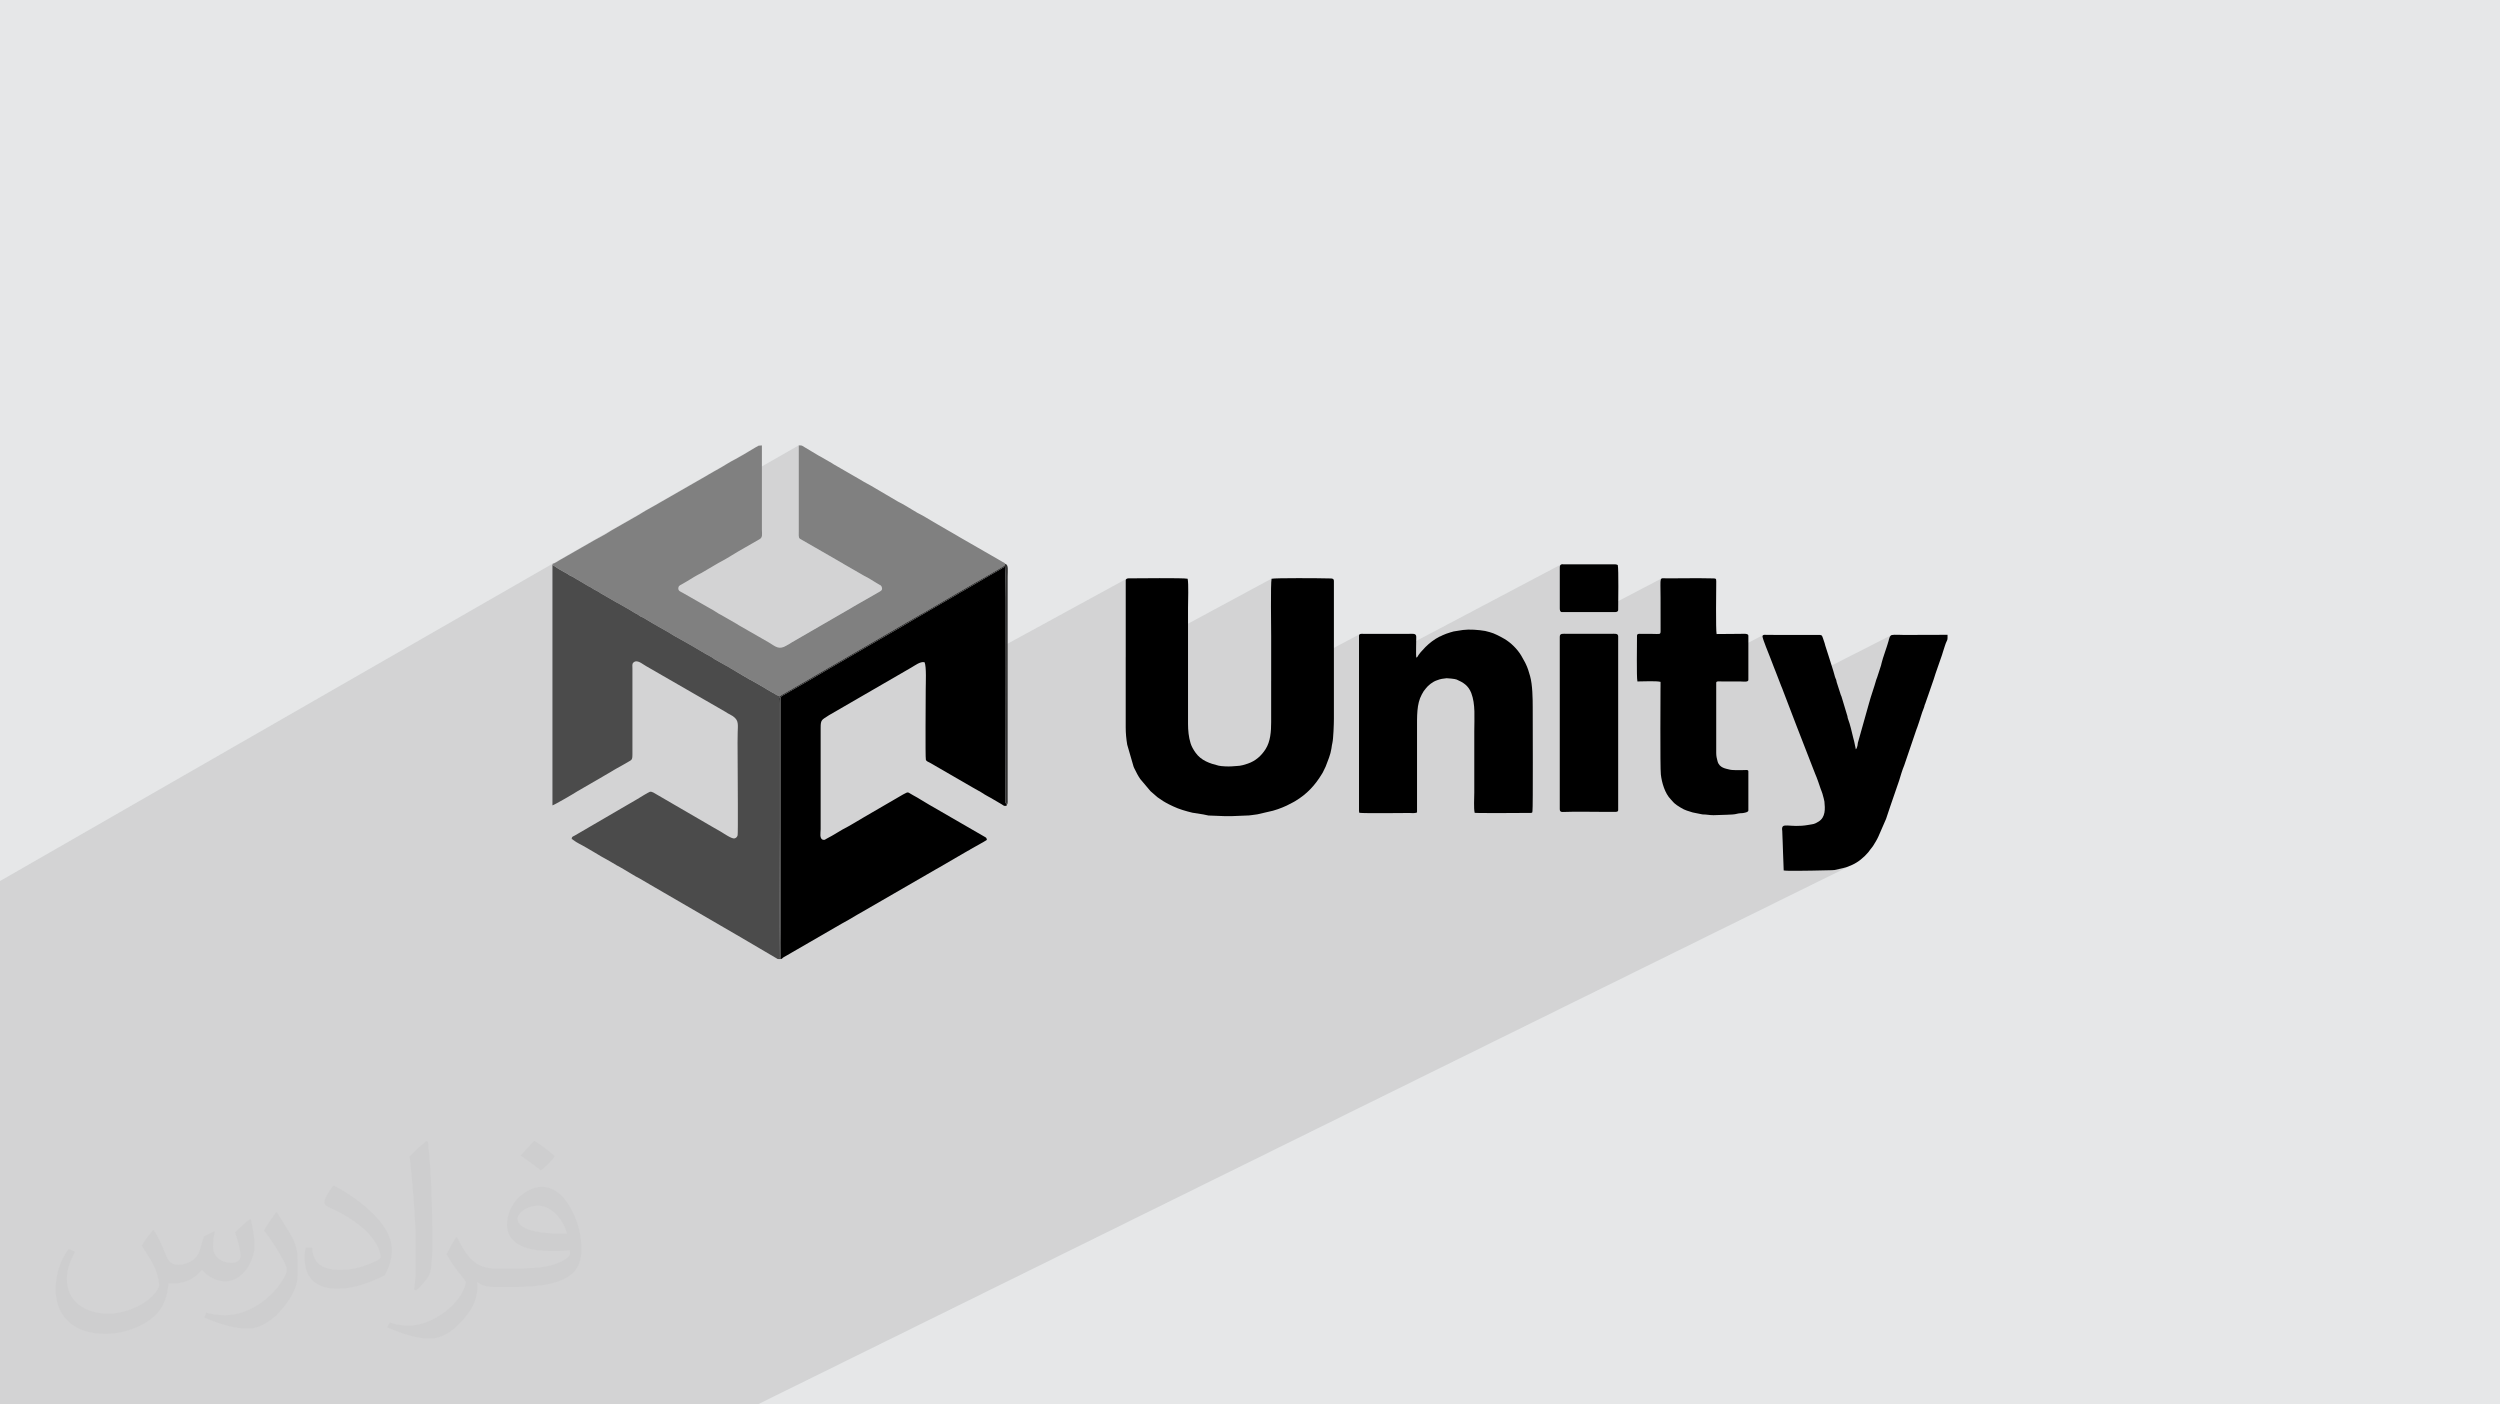
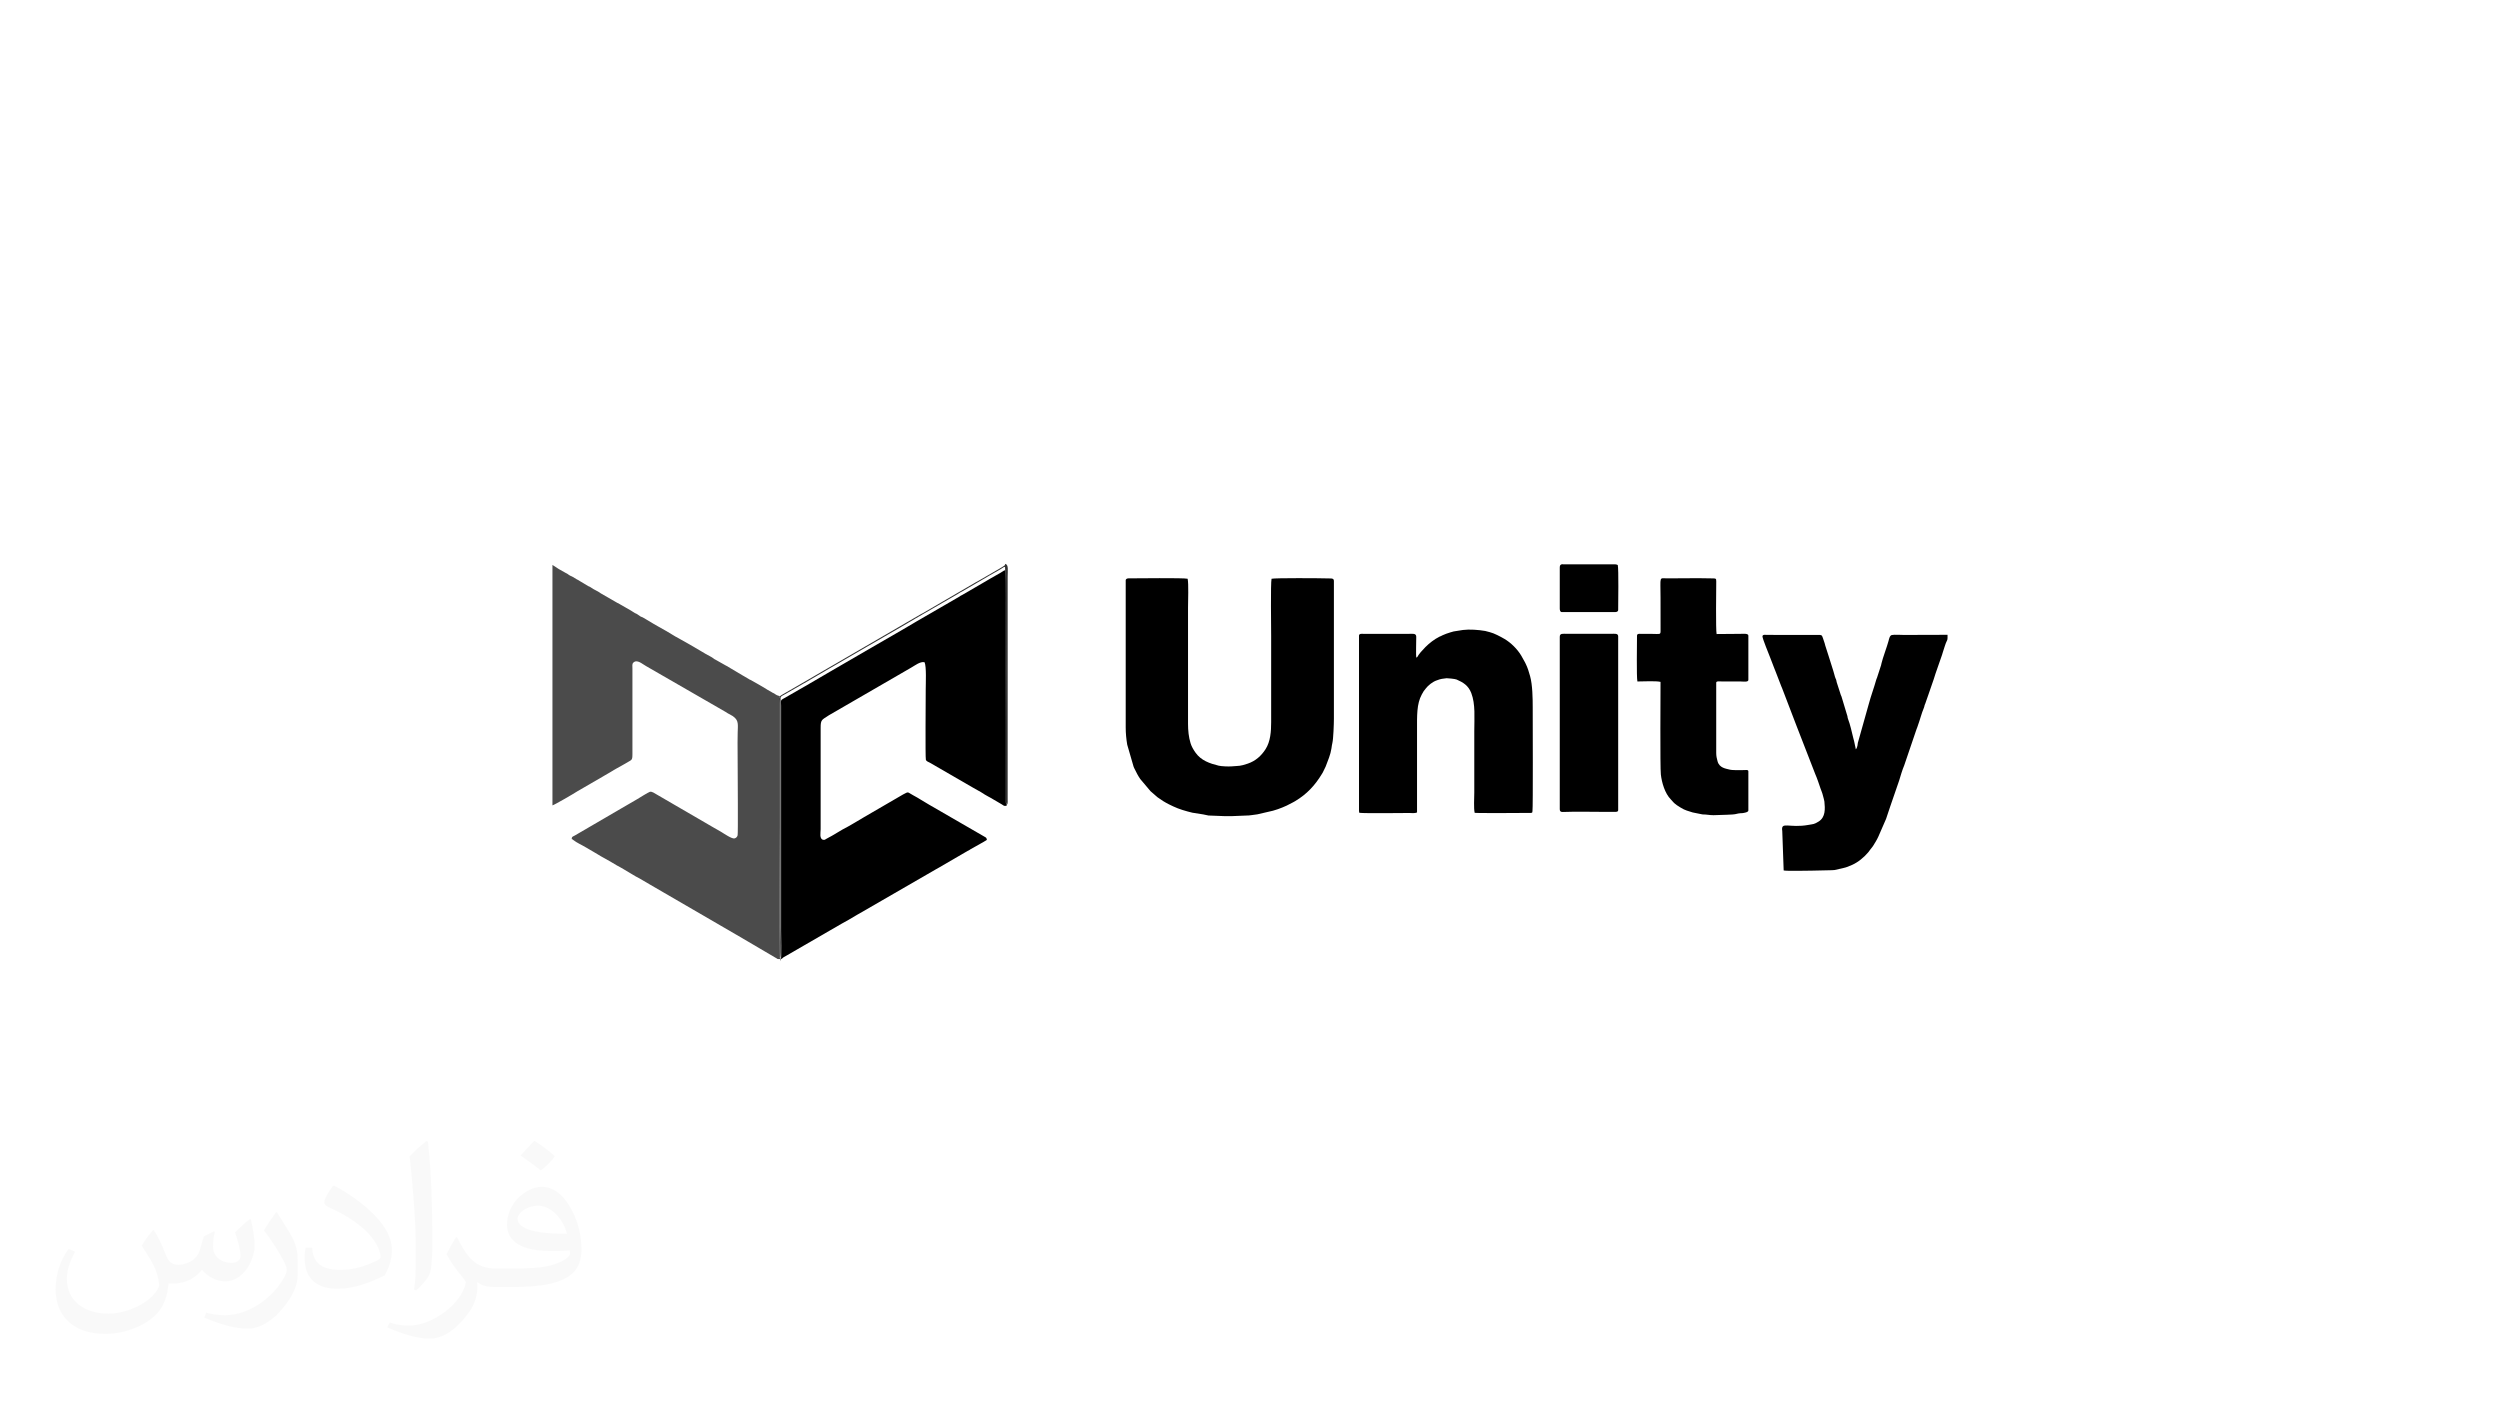
<svg xmlns="http://www.w3.org/2000/svg" xml:space="preserve" width="94.192mm" height="52.917mm" version="1.1" style="shape-rendering:geometricPrecision; text-rendering:geometricPrecision; image-rendering:optimizeQuality; fill-rule:evenodd; clip-rule:evenodd" viewBox="0 0 9404.92 5283.66">
  <defs>
    <style type="text/css">
   
    .fil5 {fill:black}
    .fil6 {fill:#313131}
    .fil4 {fill:#4B4B4B}
    .fil3 {fill:gray}
    .fil0 {fill:#E6E7E8}
    .fil2 {fill:#373435;fill-opacity:0.031}
    .fil1 {fill:#2B2A29;fill-opacity:0.102}
   
  </style>
  </defs>
  <g id="Layer_x0020_1">
-     <polygon class="fil0" points="-0,0 9404.92,0 9404.92,5283.66 -0,5283.66 " />
-     <path class="fil1" d="M-0 4950.35l0 -29.26 0 -93.07 0 -0.34 0 -0.01 0 -0.12 0 -0.01 0 -1.92 0 -0.16 0 -2.72 0 -5.89 0 -0.01 0 -58.91 0 -1.05 0 -18.04 0 -43.49 0 -42.77 0 -1.19 0 -4.57 0 -22.21 0 -12.89 0 -64.52 0 -26.69 0 -25.87 0 -0.04 0 -0.07 0 -0.43 0 -2.82 0 -48.51 0 -17.73 0 -15.31 0 -2.99 0 -3.03 0 -3.71 0 -0.01 0 -0.01 0 -2.05 0 -1.21 0 -6.57 0 -45.56 0 -6.03 0 -6.57 0 -0.31 0 -5.14 0 -1.84 0 -1.8 0 -37.36 0 -23.91 0 -0.3 0 -20.18 0 -0.8 0 -0.21 0 -0.01 0 -0.06 0 -0.01 0 -0.07 0 -1.29 0 -0.01 0 -0.02 0 -1.33 0 -0.03 0 -0.02 0 -0.02 0 -0.01 0 -0.01 0 -0.02 0 -0.04 0 -0.04 0 -1.77 0 -0.83 0 -0.94 0 -0.01 0 -0.01 0 -0.05 0 -0.01 0 -0.01 0 -3.03 0 -1.87 0 -2.51 0 -0.04 0 -0.01 0 -0.01 0 -0.05 0 -1.19 0 -0.15 0 -0.34 0 -0.03 0 -0.04 0 -0.04 0 -0.04 0 -0.01 0 -0.1 0 -0.04 0 -0.02 0 -0.03 0 -0.05 0 -1.68 0 -0.12 0 -0.07 0 -0.69 0 -0.23 0 -0.16 0 -0.07 0 -0.07 0 -0.04 0 -0.03 0 -0.67 0 -0.28 0 -0.07 0 -1.08 0 -0.05 0 -0.02 0 -0.05 0 -0.02 0 -0.06 0 -1.69 0 -0.56 0 -1.32 0 -2.73 0 -0.31 0 -0.83 0 -0.9 0 -0.7 0 -13.33 0 -7.1 0 -0.89 0 -0.09 0 -0.89 0 -6.16 0 -1 0 -5.07 0 -0.03 0 -0.08 0 -0.04 0 -0.48 0 -16.95 0 -3.99 0 -29.54 0 -0.57 0 -0.54 0 -0.52 0 -26.9 0 -1.16 0 -20.78 0 -0.07 0 -0.71 0 -4.67 0 -0.47 0 -1.38 0 -14.23 0 -7.43 0 -10.14 0 -1.97 0 -2.7 0 -5.3 0 -43.27 0 -0.67 0 -0.61 0 -5.1 0 -24.18 0 -1.01 0 -0.97 0 -6.88 0 -1.97 0 -40.17 0 -10.94 0 -8.13 0 -1.01 0 -9.86 0 -38.79 0 -6.89 0 -0.53 0 -38.24 0 -4.08 0 -27.3 0 -0.69 0 -17.84 0 -1.19 0 -0.69 0 -8.41 0 -21.39 0 -7.1 0 -9.13 0 -5.78 0 -16.44 0 -7.43 0 -7.48 0 -0.02 0 -0.25 0 -0.51 0 -0.65 0 -0.13 0 -0.48 0 -1.37 0 -0.05 0 -4.83 0 -42.52 0 -9.25 0 -3.64 0 -67.44 0 -0.61 0 -4.22 0 -25.76 0 -12.1 0 -8.53 0 -34.2 0 -9.29 0 -4.4 0 -0.8 0 -0.88 0 -16.54 0 -3.74 0 -0.76 0 -0.74 0 -1.29 0 -0.08 0 -3.03 0 -16.76 0 -28.32 0 -0.56 0 -27.9 0 -0.07 0 -0.04 0 -1.3 0 -0.64 0 -0.27 0 -0.06 0 -0.01 0 -0.02 0 -0.04 0 -0.02 0 -0.03 0 -0.01 0 -0.01 0 -0.03 0 -0.01 0 -0.03 0 -0.07 0 -0.14 0 -0.02 0 -0.11 0 -0.39 0 -0.23 0 -0.41 2078.44 -1193.53 0 0.43 770.37 -442.37 -8.09 4.67 -10.3 6.17 -11.63 7.04 -12.02 7.26 -11.52 6.88 -10.08 5.84 -376.32 216.08 -0.14 0.1 -0.46 0.35 -0.4 0.31 -0.44 0.31 -0.58 0.37 -0.83 0.48 -110.5 63.44 -5.29 3.43 -10.64 6.4 -201.12 115.48 0 1.36 -0.1 0.1 23.99 15.61 0.06 0.03 0.07 0.03 0.08 0.04 0.09 0.03 0.08 0.04 0.08 0.04 0.06 0.03 0.05 0.03 26.14 14.78 2.11 0.88 1.93 1.05 1.82 1.16 1.74 1.24 1.73 1.28 1.75 1.25 1.84 1.18 1.97 1.08 0.77 0.39 0.43 0.22 0.18 0.12 0.07 0.05 0.08 0.06 0.18 0.1 0.43 0.21 0.77 0.37 0.09 0.04 857.78 -490.92 0 323.03 -0.07 4.09 -0.12 4.17 -0.06 4.12 0.11 3.95 0.41 3.67 0.81 3.26 1.34 2.73 1.98 2.07 154.45 88.95 1.73 0.87 1.4 0.78 1.19 0.7 1.05 0.68 1.01 0.68 1.07 0.72 1.22 0.79 1.46 0.9 76.75 44.21 5.97 3.03 5.93 3.22 5.89 3.35 5.84 3.45 5.81 3.52 5.77 3.54 5.73 3.52 5.69 3.47 13.85 8.28 1.07 0.63 0.78 0.34 0.58 0.19 0.46 0.2 0.43 0.34 0.47 0.65 0.61 1.09 0.83 1.68 1.59 4.1 0.56 3.45 -0.34 2.91 -1.14 2.47 -1.79 2.13 -2.34 1.91 -2.77 1.79 -3.07 1.78 -92.89 53.14 -1.39 0.81 -1.27 0.78 -1.19 0.76 -1.16 0.74 -1.16 0.74 -1.21 0.75 -1.31 0.77 -1.48 0.82 -225.21 130.25 -1.28 0.85 -1.22 0.81 -1.18 0.79 -1.17 0.77 -1.19 0.76 -1.22 0.76 -1.3 0.77 -1.39 0.78 -10.38 5.84 -182.52 101.48 19.28 11.46 0.11 0.06 0.13 0.08 0.16 0.09 0.18 0.09 0.17 0.08 0.16 0.08 0.14 0.06 0.11 0.05 25.09 14.8 0.06 0.03 0.07 0.02 0.08 0.04 0.09 0.03 0.09 0.03 0.08 0.03 0.07 0.02 0.06 0.02 0.06 0.02 0.08 0.03 0.09 0.02 0.1 0.03 0.1 0.03 0.09 0.03 0.08 0.03 0.06 0.02 0.07 0.02 0.08 0.03 0.1 0.03 0.1 0.03 0.11 0.03 0.1 0.03 0.08 0.02 0.07 0.02 28.25 15.9 0.61 0.33 0.45 0.24 0.36 0.19 0.32 0.16 0.35 0.19 0.43 0.24 0.57 0.33 0.77 0.46 27.83 16.47 0.08 0.06 0.1 0.08 0.1 0.09 0.1 0.08 0.11 0.09 0.1 0.09 0.1 0.07 0.08 0.06 0.08 0.06 0.1 0.08 0.09 0.07 0.1 0.08 0.1 0.08 0.09 0.08 0.09 0.06 0.07 0.05 19.43 11.1 0.06 0.04 0.07 0.05 0.08 0.06 0.09 0.06 0.09 0.06 0.08 0.05 0.07 0.06 0.06 0.04 0.24 0.16 0.23 0.16 0.22 0.15 0.09 0.06 876.16 -484.23 -0.54 1.96 -0.38 1.47 -0.4 1.15 -0.61 0.99 -1.02 1.01 -1.62 1.19 -2.4 1.55 -3.38 2.07 -1.73 1.05 -1.68 1.03 -1.63 1 -1.6 0.97 -1.58 0.96 -1.57 0.93 -1.57 0.91 -1.57 0.9 -80.43 46.49 -11.73 6.48 -38.63 22.53 147.78 -81.64 0.73 -0.39 0.76 -0.3 0.95 -0.25 1.29 -0.26 1.77 -0.32 0.07 0.96 2.15 -1.19 0.01 0.07 0.04 -0.02 0 0.41 0.22 2 0.24 6.42 0.22 10.13 0.19 13.63 0.17 16.87 0.14 19.89 0.13 22.66 0.1 25.2 0.08 27.51 0.07 29.57 0.05 31.4 0.04 32.99 0.02 34.34 0.01 19.7 453.32 -247.49 -1.35 1.05 -1.04 1.26 -0.68 1.48 -0.24 1.68 0.07 0 0 290.13 548.67 -296.01 -0.67 4.86 -0.53 7.96 -0.4 10.62 -0.3 12.89 -0.19 14.74 -0.11 16.16 -0.04 17.16 0.02 17.75 0.07 17.93 0.1 17.68 0.12 17.01 0.13 15.95 0.12 14.45 0.1 12.53 0.07 10.2 0.03 7.45 0 170.5 334.63 -177.75 -2.14 1.22 -1.48 1.89 -0.55 2.7 0 134.17 760.63 -401.79 -1.54 0.84 -1.22 1.08 -0.95 1.32 -0.7 1.52 -0.48 1.71 -0.31 1.86 -0.15 2 -0.05 2.09 0 0.02 0 153.39 0.08 2.29 0.26 2.32 0.47 2.23 0.71 2.05 0.99 1.77 1.28 1.39 1.62 0.91 1.98 0.32 134.5 0 240.6 -125.82 -2.59 4.11 -1.1 8.09 -0.15 13.3 0.29 19.77 0.21 27.48 0.12 125.53 -0.3 4.36 -0.98 2.93 -1.96 1.76 -85.73 44.47 -0.1 11.32 -0.1 13.5 -0.09 14.01 -0.05 14.19 -0.01 14.06 0.05 13.61 0.11 12.85 0.19 11.75 0.28 10.36 0.39 8.64 0.5 6.6 0.62 4.24 9.48 -0.11 11.1 -0.25 12.14 -0.28 12.53 -0.19 12.32 0 11.47 0.31 10.02 0.73 7.94 1.27 -0.01 4.01 -0.01 5.38 -0.02 6.68 -0.03 6.85 386.29 -198.7 -1.12 0.77 -0.86 1.01 -0.55 1.28 -0.19 1.58 -0.01 0.01 1.02 5.35 2.73 8.75 3.95 11.11 4.71 12.43 4.97 12.73 4.76 12 4.06 10.23 2.9 7.44 15.17 39.46 0.52 1.55 0.45 1.25 0.42 1.06 0.41 0.95 0.43 0.94 0.46 1.02 0.53 1.21 0.61 1.49 23.03 59.57 0.39 0.95 0.31 0.67 0.24 0.5 0.22 0.4 0.21 0.42 0.23 0.51 0.29 0.7 0.37 0.99 3.67 9.61 406.93 -207.25 -2.35 2.02 -1.93 2.69 -1.56 3.16 -1.26 3.41 -1.02 3.47 -0.84 3.32 -0.74 2.96 -2.51 8.77 -3.3 10.41 -3.8 11.46 -4.03 11.97 -3.99 11.9 -3.65 11.26 -3.04 10.06 -2.16 8.29 -0.18 0.85 -0.18 0.92 -0.18 0.96 -0.18 0.97 -0.19 0.97 -0.21 0.93 -0.23 0.88 -0.25 0.8 -15.55 47.89 -0.37 0.91 -0.35 0.78 -0.32 0.68 -0.3 0.64 -0.3 0.67 -0.29 0.73 -0.3 0.87 -0.3 1.05 -3.28 11.37 -3.5 11.41 -3.66 11.44 -3.73 11.45 -3.71 11.45 -3.61 11.44 -3.42 11.41 -3.16 11.38 -40.15 142.76 -0.64 1.89 -0.43 1.87 -0.29 1.85 -0.2 1.86 -0.18 1.86 -0.21 1.87 -0.3 1.9 -0.45 1.93 -0.52 1.89 -0.53 1.89 -0.58 1.86 -0.65 1.78 -0.75 1.68 -0.87 1.52 -1.03 1.32 -1.22 1.1 -157.91 79.25 0.97 2.49 0.61 1.56 0.51 1.38 0.46 1.26 0.43 1.21 0.43 1.19 0.47 1.24 0.55 1.34 0.65 1.49 2.85 6.67 2.71 6.77 2.59 6.86 2.51 6.91 2.43 6.96 2.38 6.98 2.36 6.97 2.37 6.95 1.21 3.4 1.23 3.28 1.23 3.19 1.21 3.16 1.16 3.19 1.09 3.26 1 3.39 0.88 3.57 0.65 2.72 0.78 2.85 0.83 2.93 0.85 2.97 0.81 2.93 0.71 2.85 0.56 2.72 0.37 2.52 0.95 10.42 0.54 10.6 -0.19 10.53 -1.24 10.25 -2.59 9.74 -4.27 8.99 -6.26 8.02 -8.58 6.81 -5.82 3.49 -4.75 2.54 -125.13 62.28 4.12 115.75 7.34 0.82 12.07 0.46 15.28 0.16 16.96 -0.04 17.11 -0.17 15.76 -0.23 12.86 -0.19 8.45 -0.08 69.5 -1.54 1.5 -0.08 1.62 -0.04 1.76 -0.03 1.9 -0.03 2.08 -0.07 2.25 -0.11 2.45 -0.19 2.67 -0.28 34.79 -7.98 1.26 -0.41 1.1 -0.31 0.99 -0.26 0.93 -0.21 0.9 -0.2 0.93 -0.21 0.99 -0.24 1.1 -0.3 23.2 -9.26 -4117.55 2030.06 -4.06 0 -3.53 0 -17.03 0 -13.31 0 -60.81 0 -98.28 0 -216.82 0 -1.41 0 -58.86 0 -30.42 0 -28.33 0 -45.76 0 -55.99 0 -90.54 0 -8.13 0 -11.26 0 -7.59 0 -22.85 0 -0.5 0 -4.85 0 -17.79 0 -19.9 0 -4.52 0 -38.28 0 -46.82 0 -77.46 0 -12.99 0 -12.95 0 -29.32 0 -30.06 0 -62.57 0 -37.93 0 -2.55 0 -2.86 0 -0.1 0 -8.74 0 -28.37 0 -41.73 0 -11.28 0 -5.22 0 -82.58 0 -28.31 0 -7.02 0 -27.94 0 -20.07 0 -10.97 0 -6.68 0 -0.49 0 -117.06 0 -19.81 0 -3.95 0 -20.23 0 -32.64 0 -25.01 0 -0.09 0 -21.55 0 -90.2 0 -51.89 0 -5.57 0 -5.07 0 -22.57 0 -11.93 0 -79.96 0 -79.74 0 -14.3 0 -130.44 0 -8.85 0 -12.54 0 -50.88 0 -0.06 0 -6.54 0 -71.96 0 -0.2 0 -2.47 0 -10.75 0 -29.5 0 -30.66 0 -9.58 0 -22.89 0 -13.56 0 -20.34 0 -1.76 0 -1.24 0 -27.78 0 -0.07 0 -12.12 0 -19.41 0 -0.07 0 -24.72 0 -14.91 0 -33.25 0 -8.62 0 -18.32 0 -0.97 0 -1.44 0 -16.17 0 -28.73 0 -32.27 0 -20.72 0 -6.93 0 -28.67 0 -57.51 0 -15.96 0 0 -2.4 0 -5.19 0 -5.22 0 -8.7 0 -3.03 0 -6.16 0 -0.11 0 -0.69 0 -10.8 0 -7.07 0 -0.01 0 -8.38 0 -26.51 0 -34.66 0 -0.94 0 -0.03 0 -4.89 0 -0.01 0 -0.06 0 -0.24 0 -0.71 0 -0.04 0 -0.48 0 -0.04 0 -2.37 0 -0.11 0 -2.67 0 -1.74 0 -5.75 0 -12.15 0 -0.24 0 -25.83 0 -3.2 0 -44.79 0 -6.02 0 -4.8 0 -3.59 0 -0.09 0 -0.01 0 -6.33 0 -0.07 0 -4.72 0 -7.5 0 -7.2 0 -20.99 0 -0.51 0 -0.48 0 -0.95 0 -5.33 0 -3.09 0 -5.43 0 -13.33 0 -3.93 0 -13.74zm2770.68 -2423.21l433.14 -240.88 -0.04 0.02 -433.1 240.86z" />
    <path class="fil2" d="M578.49 4627.69c17.95,27.21 29.6,53.36 40.96,82.43 8.45,16.91 12.93,48.09 52.57,48.09 11.61,0 28.28,-3.42 43.06,-11.61 16.63,-8.73 29.32,-21.94 35.94,-42l15.85 -53.36 38.57 -19.02 2.64 2.64c-5.27,20.09 -6.59,39.36 -6.59,54.43 0,44.63 38.57,61.56 69.22,61.56 17.95,0 34.09,-8.73 34.09,-25.11 0,-21.13 -8.98,-57.06 -20.62,-89.29 17.95,-17.95 35.94,-35.94 56.53,-50.47l3.17 1.6c8.98,38.04 14,75.56 14,100.66 0,24.57 -10.83,51.79 -19.81,69.49 -18.49,34.87 -51.25,62.62 -90.87,62.62 -30.1,0 -63.65,-15.07 -86.66,-43.06l-1.32 0c-21.66,26.96 -55.22,51.25 -108.86,51.25l-16.63 0c-2.64,35.41 -10.29,60.49 -21.94,82.95 -31.95,62.34 -126.81,106.47 -216.1,106.47 -124.17,0 -186.51,-71.59 -186.51,-166.96 0,-58.91 19.27,-113.6 48.88,-152.42l24.29 10.04c-18.49,35.41 -30.91,68.68 -30.91,101.45 0,89.29 72.66,131.83 156.4,131.83 77.68,0 173.83,-49.41 191.28,-106.72 -6.59,-62.62 -30.1,-91.93 -66.04,-148.99 10.83,-19.02 24.83,-38.04 42.28,-58.38l3.17 0 0 0 0 0 -0.02 -0.09zm1432.13 -336.04c26.15,16.39 51.79,35.66 76.87,57.85 -14,19.81 -31.45,37.79 -53.11,53.64 -25.11,-20.34 -50.19,-37.79 -75.84,-56.27 17.42,-19.55 34.62,-38.29 52.04,-55.22l0 0 0 0 0 0 0 0 0 0 0.03 0zm13.47 244.11c-42.28,0 -76.87,27.75 -76.87,48.34 0,44.13 84.53,57.85 185.72,57.31 -12.68,-51.79 -57.06,-105.68 -108.86,-105.68l0.01 0.03zm-94.86 236.19c54.96,0 103.04,-1.6 139.74,-10.83 40.96,-10.29 75.56,-30.91 75.56,-45.17 0,-3.7 0,-8.19 -1.32,-11.89 -22.98,2.11 -49.41,2.11 -72.38,2.11 -74.49,0 -131.55,-16.91 -154.02,-58.66 -5.55,-11.61 -9.51,-24.57 -9.51,-39.36 0,-40.43 17.42,-79.79 48.09,-107 25.61,-22.45 53.89,-36.44 82.67,-36.44 52.04,0 93.51,41.75 122.57,107.54 15.85,35.94 26.68,77.4 26.68,129.72 0,34.87 -9.51,64.19 -31.17,85.85 -40.43,39.11 -114.92,53.89 -229.04,53.89l-51.79 0 0 0 -13.47 0c-28.28,0 -48.62,-5.02 -64.72,-17.42l-2.64 0c0.79,6.59 1.32,12.93 1.32,19.02 0,25.61 -8.45,58.38 -25.61,84.53 -50.72,75.3 -105.68,108.04 -153.24,108.04 -48.09,0 -107,-18.49 -160.11,-42.54l9.51 -18.49c17.17,7.13 40.96,11.89 73.7,11.89 85.85,0 198.66,-82.43 212.66,-163 -3.17,-6.59 -8.98,-15.32 -17.17,-24.57 -25.11,-29.85 -40.96,-54.68 -55.75,-80.83 12.68,-25.11 24.29,-45.17 35.13,-63.4l4.49 -0.53c36.72,74.77 69.99,117.55 144.23,117.55l11.61 0 0 0 53.89 0 0 0 0 0 0 0 0 0 0 0 0.09 0.01zm-371.98 79c6.34,-34.34 6.87,-72.91 6.87,-108.86l0 -53.36c0,-99.6 -12.68,-244.36 -22.98,-338.68 17.95,-19.27 43.06,-42 62.87,-57.31l5.81 1.6c13.47,118.62 16.63,256 16.63,383.06 0,33.3 -1.32,65.79 -4.49,89.55 -1.85,30.1 -19.27,52.83 -56.53,87.7l-8.19 -3.7zm-382.8 -157.19c1.85,46.77 24.83,83.49 105.15,83.49 49.93,0 92.19,-12.93 138.96,-35.13 8.45,-3.7 12.93,-8.73 12.93,-12.93 0,-29.32 -22.45,-68.15 -60.23,-103.55 -36.72,-33.3 -85.34,-62.62 -130.76,-82.18 -15.6,-6.59 -20.62,-13.47 -20.62,-20.09 0,-13.47 17.95,-41.75 32.77,-62.09l5.02 -0.53c52.04,27.21 110.17,67.64 153.24,112.53 39.11,41.47 63.4,83.49 63.4,129.19 0,33.81 -10.29,65.51 -26.96,95.11 -57.06,28.79 -117.83,50.72 -178.06,50.72 -73.17,0 -123.1,-34.34 -123.1,-114.92 0,-8.73 0,-22.19 3.17,-39.64l25.11 0 0 0 0 0 0 0 0 0 0 0 -0.02 0zm-132.37 -132.9l45.45 73.45c16.63,27.21 32.23,56.81 32.23,103.55l0 59.7c0,48.34 -30.91,100.13 -80.83,151.38 -39.11,34.62 -73.7,49.41 -105.68,49.41 -47.55,0 -101.98,-14.79 -164.85,-41.75l7.13 -18.49c19.81,5.27 42.79,9.77 71.06,9.77 90.36,-0.53 182.8,-66.57 225.08,-147.15 5.02,-9.26 6.87,-17.95 6.87,-24.04 0,-9.26 -5.02,-19.55 -8.98,-28.79 -22.98,-43.31 -48.62,-82.95 -76.87,-119.68 14.79,-23.25 29.6,-45.7 45.7,-67.9l3.7 0.53 0 0 0 0 0 0 0 0 0 0 -0.02 0.01z" />
    <g id="_1595923826432">
-       <path class="fil3" d="M2078.34 2125.17l23.99 15.61c0.12,0.06 0.48,0.21 0.57,0.27l26.14 14.78c5.89,2.08 9.4,6.43 14.87,9.11 2.64,1.31 0.27,0.27 2.91,1.52l1.45 0.62c0.18,0.1 0.6,0.24 0.77,0.33 0.21,0.09 0.6,0.23 0.83,0.33 1.16,0.54 1.99,0.95 3.68,1.83 5.9,3.09 9.62,5.43 14.87,8.91 0.21,0.12 0.56,0.38 0.74,0.5 0.17,0.12 0.53,0.35 0.68,0.45l4.44 2.1c2.38,1.37 5.97,3.62 8.23,5.07l30.8 18.42c4.09,2.58 3.76,0.73 8.45,4.15l10.5 6.76c7.77,4.84 16,7.81 24.06,13.45l3.44 2.49c0.12,0.06 0.44,0.27 0.56,0.33l62.19 35.81c0.33,0.12 3.31,1.37 3.89,1.64 3.2,1.58 4.86,3.03 8.4,4.99l39.43 22.58c2.64,1.64 4.98,3.12 7.24,4.66l6.59 4.17c2.8,1.14 5.22,2.11 7.65,3.53l14.01 9.46c4.54,3.15 -0.39,-0.33 6.32,2.55 4.02,1.72 11.27,6.32 15.1,8.64l27.15 16.23c0.12,0.09 0.44,0.32 0.56,0.42 0.23,0.17 0.89,0.5 1.13,0.62l16.64 9.52c0.16,0.09 0.57,0.23 0.72,0.33l25.6 14.51c1.31,0.73 2.91,1.58 3.89,2.14l34.83 20.98c0.12,0.06 0.5,0.15 0.62,0.21l52.54 29.49c0.29,0.16 0.65,0.36 0.94,0.54l54.89 32.25c0.35,0.21 1.37,0.93 1.7,1.14l6.74 3.55c0.27,0.16 0.62,0.39 0.89,0.54 0.27,0.18 0.65,0.39 0.92,0.56 8.69,5.19 14.9,7.3 22.55,13.14l4.02 3.19c0.27,0.15 1.14,0.44 1.45,0.56l41.1 23.17c2.97,1.48 5.28,2.37 7.9,4.12 0.35,0.23 1.31,0.98 1.6,1.21l55.51 32.99c0.23,0.15 0.92,0.5 1.16,0.59l25.09 14.8c0.12,0.06 0.48,0.18 0.6,0.22 0.12,0.05 0.54,0.15 0.66,0.21 0.15,0.05 0.56,0.17 0.71,0.21l28.25 15.9c1.87,1.04 1.48,0.71 3.85,2.14l27.83 16.47c0.21,0.15 0.56,0.48 0.77,0.62 0.21,0.15 0.54,0.45 0.72,0.56l19.43 11.1c0.12,0.09 0.48,0.32 0.6,0.42 0.65,0.44 1.16,0.83 1.84,1.16l3.03 1.25c0.65,0.29 2.49,1.27 3.61,1.96l5.43 3.64c4.93,3.62 10.53,4.27 15.65,6.17 2.19,-2.43 20.73,-13 25.04,-15.28l80.39 -46.49c9.35,-5.7 16.67,-9.73 26.03,-15.26l399.38 -231.95c2.63,-1.48 3.89,-1.72 6.83,-3.55l198.42 -115.7c2.7,-1.64 4.72,-2.5 7.69,-4.12l80.43 -46.49c4.21,-2.38 8.23,-4.89 12.91,-7.75 10.49,-6.35 8.52,-5.33 10.34,-11.36 -2.43,-4.27 -5.54,-4.56 -10.17,-7.18 -1.75,-0.99 -3.73,-2.38 -5.49,-3.35l-158.24 -91.05c-2.2,-1.25 -3.94,-2.52 -6.43,-3.88l-23.31 -13.56c-2.74,-1.78 -3.01,-1.7 -5.64,-3.21l-60.71 -35.16c-18.3,-10.55 -36.4,-22.41 -55.24,-31.77 -3.46,-1.72 -2.55,-0.92 -5.84,-3.03l-18.41 -11.06c-17.59,-10.55 -35.26,-21.63 -53.53,-30.55l-103.15 -60.58c-8.52,-5.13 -16.52,-8.62 -24.77,-13.59 -8.37,-5.07 -15.61,-9.05 -24.15,-14.22l-90.76 -52.33c-2.37,-1.49 -3.18,-2.26 -6.2,-4.12 -8.34,-5.11 -15.94,-9.18 -24.33,-14.01l-17.76 -10.26c-3.01,-1.91 -3.56,-1.82 -6.8,-3.52l-62.75 -37.57c-3.3,-1.83 -9.08,-1.45 -13.29,-1.45l0 323.03c0,10.71 -1.84,23.52 4.39,28.07l154.45 88.95c5.1,2.5 5.82,3.53 10.11,6.11l76.75 44.21c15.99,7.8 31.5,17.97 46.64,27.12l13.85 8.28c3.31,2.2 2.65,-0.29 5.22,5.11 5.7,11.92 -0.81,15.72 -9.29,20.53l-92.89 53.14c-3.91,2.22 -6.05,3.96 -10.11,6.14l-225.25 130.27c-3.52,2.31 -6.08,4.17 -9.93,6.28l-10.38 5.84c-28.4,17.38 -40.21,3.77 -66.33,-11.96l-113.42 -65.06c-2.8,-1.75 -2.26,-1.66 -4.36,-3l-59 -33.95c-15.28,-7.12 -28.54,-18.12 -43.64,-25.66l-103.29 -58.95c-7.07,-4 -16.5,-6.59 -16.55,-16.11 0,-0.48 0.33,-3.5 0.44,-4.06 1.78,-8.19 9.56,-9.73 15.94,-13.7l16.79 -9.77c17.41,-10.88 35.99,-22.26 54.29,-31.27l62.25 -36.58c32.87,-16.63 67.82,-40.55 100.78,-58.52l53.46 -30.61c15.05,-7.21 10.5,-21.28 10.5,-36.73l0 -317.12 -12.34 0.94c-8.16,3.44 -59.61,36.21 -76.33,44.62l-12.31 6.86c-21.19,10.47 -40.11,23.79 -60.76,35.12 -4.62,2.53 -7.75,4.51 -12.22,6.94 -2.31,1.28 -2.91,1.6 -5.76,3.12 -2.46,1.31 -3.64,2.2 -6.47,3.85l-13.19 7.46c-3.68,2.04 -2.38,1.37 -5.43,3.4 -2.53,1.7 -3.7,2.2 -6.56,3.77l-170.55 97.87c-24.08,14.6 -50.22,27.53 -73.96,42.58 -2.8,1.78 -1.7,1.54 -5.37,3.46l-104.22 59.51c-27.36,18.48 -58.03,32.49 -86.19,49.52l-109.71 62.86c-7.71,4.62 -17.09,11.42 -26.26,13.56l0 4.03 -0.1 0.1z" />
      <path class="fil4" d="M2936.86 3608.01l-1.14 -4.65c-4.33,0.53 -1.39,-1.31 -4.29,1.21 2.58,-164.21 0.06,-330.64 0.06,-495.12l0 -464.64c0.03,-18.42 -2.55,-14.99 1.54,-23.31l1.16 -2.41c-5.1,-1.93 -10.71,-2.58 -15.64,-6.16l-5.43 -3.64c-1.14,-0.68 -2.97,-1.66 -3.62,-1.97l-3.03 -1.25c-0.65,-0.35 -1.19,-0.71 -1.84,-1.16 -0.11,-0.09 -0.48,-0.33 -0.59,-0.42l-19.44 -11.09c-0.17,-0.12 -0.5,-0.45 -0.71,-0.56 -0.21,-0.16 -0.56,-0.48 -0.77,-0.62l-27.84 -16.48c-2.37,-1.45 -1.99,-1.13 -3.85,-2.14l-28.25 -15.9c-0.15,-0.06 -0.56,-0.18 -0.71,-0.21 -0.12,-0.06 -0.54,-0.15 -0.65,-0.21 -0.12,-0.06 -0.51,-0.18 -0.6,-0.21l-25.1 -14.8c-0.23,-0.12 -0.92,-0.48 -1.16,-0.6l-55.51 -32.98c-0.29,-0.22 -1.25,-0.99 -1.6,-1.22 -2.58,-1.76 -4.93,-2.65 -7.9,-4.12l-41.09 -23.17c-0.33,-0.15 -1.19,-0.42 -1.45,-0.56l-4.03 -3.18c-7.68,-5.82 -13.89,-7.96 -22.54,-13.14 -0.27,-0.18 -0.66,-0.39 -0.93,-0.56 -0.27,-0.16 -0.62,-0.39 -0.89,-0.54l-6.74 -3.56c-0.32,-0.21 -1.33,-0.89 -1.69,-1.14l-54.89 -32.24c-0.29,-0.18 -0.66,-0.39 -0.95,-0.54l-52.54 -29.5c-0.11,-0.06 -0.5,-0.15 -0.62,-0.21l-34.83 -20.98c-0.98,-0.56 -2.59,-1.39 -3.89,-2.14l-25.6 -14.51c-0.17,-0.09 -0.56,-0.23 -0.71,-0.33l-16.64 -9.52c-0.23,-0.12 -0.89,-0.48 -1.14,-0.62 -0.11,-0.09 -0.44,-0.33 -0.56,-0.42l-27.14 -16.23c-3.85,-2.32 -11.06,-6.91 -15.11,-8.63 -6.7,-2.88 -1.78,0.59 -6.32,-2.55l-14 -9.47c-2.44,-1.43 -4.89,-2.41 -7.65,-3.52l-6.59 -4.18c-2.3,-1.54 -4.6,-3.03 -7.25,-4.66l-39.43 -22.58c-3.56,-1.97 -5.22,-3.41 -8.4,-4.99 -0.56,-0.26 -3.56,-1.52 -3.88,-1.63l-62.19 -35.82c-0.12,-0.06 -0.45,-0.27 -0.57,-0.33l-3.44 -2.49c-8.03,-5.64 -16.28,-8.63 -24.05,-13.44l-10.5 -6.77c-4.68,-3.4 -4.35,-1.54 -8.46,-4.15l-30.8 -18.42c-2.26,-1.45 -5.81,-3.7 -8.22,-5.06l-4.45 -2.11c-0.18,-0.09 -0.54,-0.33 -0.68,-0.44 -0.17,-0.12 -0.54,-0.39 -0.74,-0.51 -5.25,-3.46 -8.96,-5.78 -14.87,-8.9 -1.69,-0.89 -2.49,-1.31 -3.67,-1.84 -0.21,-0.09 -0.62,-0.23 -0.83,-0.33 -0.18,-0.09 -0.6,-0.23 -0.77,-0.32l-1.45 -0.62c-2.65,-1.26 -0.27,-0.21 -2.92,-1.52 -5.45,-2.71 -8.96,-7.07 -14.87,-9.12l-26.14 -14.78c-0.12,-0.05 -0.48,-0.21 -0.56,-0.27l-24 -15.6 0 904.6c4.89,-0.42 81.2,-44.54 94.23,-53.29l94.34 -54.65c2.53,-1.43 4.57,-2.8 7.42,-4.39l23.34 -13.53c15.44,-10.08 31.42,-17.91 46.82,-26.93 3.15,-1.84 4.51,-2.32 7.54,-4.27 24.21,-15.55 27.26,-9.35 27.2,-36.21l0 -321.56c0,-9.44 -1.76,-16.88 3.15,-21.93 14.27,-14.63 34.62,5.66 48.6,12.96l298.49 172.04c3.35,1.88 4.45,2.92 7.19,4.63l15.16 8.42c4.72,2.35 4.39,2.55 8.02,5.28 19.49,14.72 16.14,29.02 15.34,60.38 -1.26,48.09 0.5,99.71 0.09,148.75 -0.09,9.73 1.66,228.61 -0.29,236.75 -1.43,5.93 -5.73,10.47 -11.75,11.86 -9.89,2.32 -39.57,-18.22 -49.19,-24 -10.47,-6.32 -20.74,-12.21 -31.86,-18.3l-210.82 -122.56c-6.61,-3.61 -18.51,-12.75 -26.37,-10.53 -6.05,1.72 -41.1,23.62 -47.74,27.65 -20.89,12.64 -41.51,23.73 -62.52,36.32l-172.37 100.52c-6.61,3.74 -11.51,3.56 -11.71,13.35 4.87,1.32 1.72,0.27 5.6,3.27 14.45,11.15 32.7,18.8 48.42,28.3 2.65,1.61 4.3,2.38 6.59,3.74 2.32,1.39 0.39,0.32 2.7,1.72 1.34,0.8 1.01,0.59 2.82,1.6l30.65 18.03c15.55,10.11 32.92,18.3 48.8,27.92l24.06 14.3c8.69,4.23 16.64,9.34 25.54,14.27 20.38,11.36 39.73,24.95 60.67,35.22l12.1 7.07c9.11,4.95 15.88,9.73 25.1,14.74l326.56 189.7c0.29,0.15 0.68,0.35 0.98,0.5 0.3,0.18 0.66,0.39 0.95,0.54l150.53 88.45c2.53,1.66 0.51,1.1 4.03,1.87 2.2,0.48 7.65,0.21 10.17,0.21l0 -0.04z" />
-       <path class="fil5" d="M2935.75 3603.35l1.13 4.65c6.44,-0.71 5.26,-3.38 10.86,-6.8 4.33,-2.62 7.9,-4.54 12.22,-6.93l206.52 -119.48c2.31,-1.31 3.31,-1.82 5.72,-3.15l21.77 -12.16c2.59,-1.66 0.66,-0.44 2.74,-1.69l30.61 -18.03c1.84,-1.01 3.53,-1.84 5.72,-3.13l285.11 -164.77c8.52,-4.62 16.03,-8.85 24.41,-13.91l96.98 -56.43c2.52,-1.36 3.7,-1.66 5.97,-2.91 2.85,-1.6 3.06,-2.14 6.2,-4.12l36.84 -20.67c8.29,-4.51 16.8,-9.35 24.12,-14.24 -1.06,-4.6 -1.1,-7.15 -5.1,-9.68l-212.19 -122.64c-20.23,-11.27 -39.87,-24.95 -60.32,-35.57 -21.75,-11.3 -15.18,-15.26 -37.73,-2.91l-146.44 85.15c-26.93,15.57 -53.67,32.69 -81.55,46.79l-39.79 23.64c-4.39,2.7 -6.02,3.2 -10.55,5.66l-10.44 5.76c-3.83,2.2 -5.72,4.83 -12.04,3.46 -14.9,-3.26 -9.29,-27.63 -9.29,-39.55l0 -382.04c-0.04,-29.95 4.54,-29.34 26.76,-44.05l5.43 -3.41c0.27,-0.17 0.65,-0.38 0.92,-0.53l307.35 -177.95c14.07,-7.84 34.24,-24.15 50.43,-20.39 7.63,15.94 4.42,79.69 4.42,101.8 0,26.43 -1.91,257.01 0.53,264.97 1.91,6.23 9.72,8.37 15.19,11.36l159.83 92.42c13.64,8.34 28.66,15.39 42.09,24.29 2.11,1.39 1.78,1.33 3.5,2.41l13.14 7.51c2.86,1.52 5.07,2.68 8.64,4.66l41.86 24.5c8.14,4.66 9.03,8.34 19.08,5.99 1.31,-2.35 0.77,-1.33 0.89,-4.41 -4.16,-14.01 -3.09,0.09 -3.07,-26.55 0.04,-143.21 1.91,-863.66 -1.13,-867.91l0 889.69c-2.97,-0.83 -1.49,-1.05 -1.49,-12.55l0 -42.04c0,-79.89 1.66,-828.27 -0.74,-834.89 -5.51,0.99 -4.17,0.78 -9.02,3.77l-9.93 6.26c-2.94,1.84 0.5,-0.21 -3.85,2.17l-34.45 19.61c-10.88,6.43 -18.39,10.65 -28.19,16.52l-76.45 44.46c-3.07,1.82 -3.68,1.91 -6.71,3.47 -3.46,1.81 -3.67,2.35 -7.09,4.54l-51.49 29.95c-2.38,1.43 -1.72,0.99 -3.85,2.15l-103.45 59.89c-21.87,12.29 -36.99,22.47 -54.95,32.37l-129.05 74.61c-0.29,0.18 -0.68,0.36 -0.98,0.54l-134.32 77.97c-0.29,0.17 -0.65,0.42 -0.92,0.59l-1.93 1.1c-0.29,0.18 -0.68,0.35 -0.98,0.51l-96.69 56.48c-1.16,0.68 -1.97,1.04 -3.73,1.99l-47.92 27.62c-45.54,27.65 -37.97,14.57 -38,42.91l0 846.69c0,8.91 1.98,106.15 -1.16,114.58l-0.01 -0.01z" />
+       <path class="fil5" d="M2935.75 3603.35l1.13 4.65c6.44,-0.71 5.26,-3.38 10.86,-6.8 4.33,-2.62 7.9,-4.54 12.22,-6.93l206.52 -119.48c2.31,-1.31 3.31,-1.82 5.72,-3.15l21.77 -12.16c2.59,-1.66 0.66,-0.44 2.74,-1.69l30.61 -18.03c1.84,-1.01 3.53,-1.84 5.72,-3.13l285.11 -164.77c8.52,-4.62 16.03,-8.85 24.41,-13.91l96.98 -56.43c2.52,-1.36 3.7,-1.66 5.97,-2.91 2.85,-1.6 3.06,-2.14 6.2,-4.12l36.84 -20.67c8.29,-4.51 16.8,-9.35 24.12,-14.24 -1.06,-4.6 -1.1,-7.15 -5.1,-9.68l-212.19 -122.64c-20.23,-11.27 -39.87,-24.95 -60.32,-35.57 -21.75,-11.3 -15.18,-15.26 -37.73,-2.91l-146.44 85.15c-26.93,15.57 -53.67,32.69 -81.55,46.79l-39.79 23.64c-4.39,2.7 -6.02,3.2 -10.55,5.66l-10.44 5.76c-3.83,2.2 -5.72,4.83 -12.04,3.46 -14.9,-3.26 -9.29,-27.63 -9.29,-39.55l0 -382.04c-0.04,-29.95 4.54,-29.34 26.76,-44.05l5.43 -3.41c0.27,-0.17 0.65,-0.38 0.92,-0.53l307.35 -177.95c14.07,-7.84 34.24,-24.15 50.43,-20.39 7.63,15.94 4.42,79.69 4.42,101.8 0,26.43 -1.91,257.01 0.53,264.97 1.91,6.23 9.72,8.37 15.19,11.36l159.83 92.42c13.64,8.34 28.66,15.39 42.09,24.29 2.11,1.39 1.78,1.33 3.5,2.41l13.14 7.51c2.86,1.52 5.07,2.68 8.64,4.66l41.86 24.5c8.14,4.66 9.03,8.34 19.08,5.99 1.31,-2.35 0.77,-1.33 0.89,-4.41 -4.16,-14.01 -3.09,0.09 -3.07,-26.55 0.04,-143.21 1.91,-863.66 -1.13,-867.91l0 889.69l0 -42.04c0,-79.89 1.66,-828.27 -0.74,-834.89 -5.51,0.99 -4.17,0.78 -9.02,3.77l-9.93 6.26c-2.94,1.84 0.5,-0.21 -3.85,2.17l-34.45 19.61c-10.88,6.43 -18.39,10.65 -28.19,16.52l-76.45 44.46c-3.07,1.82 -3.68,1.91 -6.71,3.47 -3.46,1.81 -3.67,2.35 -7.09,4.54l-51.49 29.95c-2.38,1.43 -1.72,0.99 -3.85,2.15l-103.45 59.89c-21.87,12.29 -36.99,22.47 -54.95,32.37l-129.05 74.61c-0.29,0.18 -0.68,0.36 -0.98,0.54l-134.32 77.97c-0.29,0.17 -0.65,0.42 -0.92,0.59l-1.93 1.1c-0.29,0.18 -0.68,0.35 -0.98,0.51l-96.69 56.48c-1.16,0.68 -1.97,1.04 -3.73,1.99l-47.92 27.62c-45.54,27.65 -37.97,14.57 -38,42.91l0 846.69c0,8.91 1.98,106.15 -1.16,114.58l-0.01 -0.01z" />
      <path class="fil5" d="M4234.87 2183.08l0 553.15c0,22.91 2.08,43.5 5.66,65.12l23.85 82.36c1.43,4.12 2.65,6.03 4.12,9.14 6.8,14.01 12.79,25.75 21.16,37.85l38.47 45.6 25.99 22.68c13.44,10.03 28.3,19.28 43.75,27.03l15.93 7.65c21.78,10.38 47.26,17.76 72.15,23.73l40.77 6.43c5.78,0.6 13.23,3.41 19.52,4.07l62.15 2.41c8.28,-0.04 16.05,0 24.33,0l54.94 -2.23c15.17,0.12 27.54,-3.06 42.61,-4.6l58.65 -13.62c13.68,-4.09 22.7,-6.91 35.11,-12.1 6.53,-2.73 9.96,-4.27 16.44,-7.14l24.32 -12.55c2.68,-1.48 4.84,-2.58 7.57,-4.23 44.33,-26.59 74.62,-59.28 100.84,-102.74 1.34,-2.22 1.28,-1.93 2.26,-3.62 1.19,-2.08 0.71,-1.39 1.99,-3.9l9.64 -19.85c8.25,-21.6 18.39,-45.1 21.77,-68.2 1.4,-9.56 1.7,-12.97 3.68,-21.39 3.52,-15.02 5.55,-70.67 5.55,-90.31l0 -517.75c0,-9.4 -6.21,-9.88 -12.97,-9.95 -0.33,0 -0.74,0 -1.1,-0.04 -39.22,-1.16 -206.46,-2.14 -220.47,1.14 -3.94,16.93 -1.48,183.67 -1.48,215.35l0 324.52c0,34.12 -2.5,72.36 -21.1,101.35 -16.21,25.27 -37.89,44.46 -66.7,54.23 -30.37,10.29 -30.49,7.77 -60.88,10.38 -12.19,1.04 -38.89,-0.21 -48.66,-2.58 -33.73,-8.29 -66.1,-19.29 -86.98,-48.72 -8.62,-12.1 -15.23,-23.94 -18.84,-35.73 -7.13,-23.13 -9.56,-48.03 -9.56,-73.03l0 -436.63c0,-24.65 2.74,-91.08 -1.49,-109.14 -16.44,-3.83 -191.09,-1.49 -222.74,-1.49 -4.95,0 -10.32,2.62 -10.32,7.36l0.07 0z" />
      <path class="fil5" d="M5327.88 2473.68c-1.52,-3.18 0,-69.8 0,-78.17 0,-13.91 -13.91,-11.03 -26.19,-11.03l-174.04 0c-2.38,-0.04 -15.13,-1.76 -15.13,6.64l0 659.34c0,4 0.71,4.06 1.48,7.38 30.23,2.53 150.71,0.6 187.92,0.6 7.77,0 20.42,2.02 28.9,-2.08 0,-102.77 0,-205.54 0,-308.28 0,-54.56 -1.81,-99.56 17.89,-135.52 2.49,-4.54 4.45,-8.31 7,-12.19l8.4 -10.77c8.58,-11.57 26.37,-25.33 40.77,-30.01l3.29 -1.16c9.18,-3.94 22.55,-6.08 33.97,-7 3.24,-0.26 31.81,2.38 37.62,4.95 23.77,10.44 44,21.81 55.18,51 16.09,41.92 11.25,92.89 11.25,143.65l0 230.1c0,21.48 -2.65,59.01 1.48,76.69 7.36,1.72 212.55,0.42 212.81,0.29 5.66,-2.37 3.26,-0.71 4.6,-7.09 2.25,-10.92 0.92,-348.54 0.92,-389.98 0,-33.2 -0.68,-84.34 -9.79,-117.07 -4.39,-15.82 -9.35,-32.57 -16.61,-46.79 -1,-1.97 -1.25,-2.7 -2.41,-4.99l-14.24 -25.6c-14.66,-24.65 -39.22,-49.05 -63.63,-63.22 -14.45,-8.4 -38.77,-21.39 -54.5,-25.12l-17.53 -4.6c-25.48,-4.39 -59.18,-6.86 -83.68,-3.73l-35.01 5.51c-10.42,3.46 -13.56,3.14 -28.15,8.73l-13.57 5.6c-3.08,1.43 -1.75,1.28 -5.87,3.01 -2.14,0.89 -3.89,1.37 -6.26,2.58 -19.4,9.91 -37.23,23.7 -52.48,38.96l-17.7 19.16c-2.8,3.01 -5.55,6.82 -7.75,9.96 -5.31,7.59 -3.67,8.46 -8.84,10.32l-0.09 -0.05z" />
      <path class="fil5" d="M6630.34 2394.02c0,8.85 23.38,64.85 29.11,80.05l15.17 39.46c1.48,4.6 2.05,5.04 3.82,9.46l23.03 59.57c1.19,2.97 1.14,2.05 2.26,5.13l48.18 125.88c2.76,7.92 4.78,11.83 7.36,19.16l65.21 167.86c1.78,4.42 2.2,6.42 4.1,10.65 7.8,17.62 13.85,36.58 20.17,55.07 3.18,9.32 6.82,16.6 9,26.43 1.54,7 4.89,16.05 5.55,22.46 2.79,27.38 4.59,59.01 -21.64,75.37 -17.26,10.77 -19.22,9.2 -37.68,12.58 -73.88,13.52 -105.17,-15.07 -99.17,23.34l5.27 148.14c11.9,2.76 90.55,0.73 105.83,0.73l69.5 -1.54c3.85,-0.27 8.81,0.06 16.21,-0.83l34.79 -7.98c3.59,-1.22 5.07,-1.25 8.19,-2.14l23.2 -9.26c22.87,-10.32 44.34,-28.24 60.43,-47.26 3.27,-3.85 5.76,-7.65 8.85,-11.8 3.61,-4.87 6.47,-7.54 9.58,-12.55 7.03,-11.3 14.12,-22.49 19.7,-34.85l29.08 -66.82c2.22,-5.81 3.3,-11.11 5.49,-16.6 4.06,-10.05 6.55,-21.39 10.76,-32.01l32.87 -95.45c4.24,-14.78 12.97,-43.25 18.84,-56.4l46.43 -136.47c2.41,-5.16 3.41,-9.38 5.51,-15.1 7.69,-20.87 13.56,-45.22 22.05,-65 1.81,-4.24 1.27,-3.64 2.31,-8.02 1.22,-4.95 1.52,-4.12 3.21,-8.57 1.93,-4.99 3.79,-11.06 5.31,-15.34l5.76 -16.36c8.63,-26.91 19.19,-53.02 27.2,-80.49l24.77 -71.11c1.04,-3.44 1.66,-6.08 2.74,-9.08 5.51,-15.13 9.14,-32.3 16.7,-46.49 1.6,-2.97 1.19,-12.63 1.19,-19.7l-163.94 0.5c-9.79,0.06 -35.34,-1.81 -45.45,0.27 -8.28,1.66 -10.65,14.93 -12.52,22.16 -5.39,20.71 -22.19,64.89 -26.49,84.13 -0.5,2.17 -0.89,5.26 -1.6,7.27l-15.55 47.89c-1.04,2.68 -1.7,3.24 -2.53,6.32 -8.34,30.26 -20.11,61.09 -28.09,91.37l-40.15 142.76c-2.02,5.06 -1.25,9.82 -2.7,15.01 -1.39,4.98 -2.64,10.44 -6.14,13.02 -0.45,-5.33 -1.99,-9.11 -2.94,-14.74 -0.98,-5.78 -1.91,-8.91 -3.09,-14.63 -1.04,-5.16 -2.35,-8.78 -3.64,-14.06 -5.89,-23.61 -10.97,-48.75 -19.82,-71.62 -2.16,-5.64 -0.83,-8.08 -3.44,-14.28l-20.83 -69.13c-1.19,-3.38 -1.6,-3.14 -2.68,-6.16l-15.45 -47.98c-0.77,-2.85 -0.95,-5.25 -1.52,-7.32 -1.82,-6.59 -0.56,-1.64 -2.55,-6.32 -4.03,-9.41 -5.01,-18.84 -8.52,-28.36l-13.06 -41.54c-1.45,-4.03 -2.68,-9.23 -4.24,-13.45l-13.25 -41.32c-1.97,-9.94 -6.23,-18.96 -8.81,-28.07 -3.39,-11.9 -6.77,-11.37 -18.01,-11.33l-193.79 -0.04c-1.91,-0.09 -4.16,-0.56 -6.53,-0.44 -4.62,0.21 -8.91,1.28 -8.91,5.93l-0.01 0.01z" />
      <path class="fil5" d="M6158.36 2391.09c0,26.91 -2.2,156.79 1.49,172.58 22.52,0 69.16,-2.71 87.01,1.48 0,35.1 -1.87,321.36 1.22,348.39 3.47,30.55 15.17,71.26 37.5,93.78 9.59,9.68 7.75,10.73 22.59,21.69 3.44,2.55 2.85,1.99 6.31,4.01l6.26 4.06c20,12.84 30.5,13.35 47.12,19.28l36.82 7.42c16.64,0.06 25.66,2.91 41.36,2.91l50.04 -1.6c21.12,-1.66 22.38,0.5 43.79,-4.87 5.61,-1.39 9.06,-0.54 14.95,-1.28 5.37,-0.67 22.49,-3 22.49,-9.95l0 -147.52c0,-6.82 -11.77,-4.44 -19.16,-4.41 -14.72,0.06 -40.92,1.28 -53.52,-2.41 -10.38,-3.06 -36.43,-5.1 -43.19,-30.64 -2.94,-11.04 -5.05,-18.87 -5.05,-31.83l0 -264.05c0,-7.14 13.92,-4.41 28.01,-4.41l64.92 0c8.96,0 28.01,3.3 28.01,-5.89l0 -166.68c0,-9.08 -20.05,-6.65 -29.87,-6.65l-89.59 0.71c-3.53,-15.16 -1.53,-169.37 -1.37,-197.77 0.06,-12.81 -1.14,-11.15 -20.68,-11.69 -48.12,-1.31 -114.57,0.04 -163.82,0 -31.42,-0.03 -25.07,-10.91 -25.07,73.75l0.12 125.53c-0.15,13.77 -4.39,9.47 -38.12,9.47l-37.59 0c-2.2,-0.06 -12.93,-1.55 -12.93,6.64l-0.02 -0.03z" />
      <path class="fil5" d="M5867.77 2395.5l0 649.02c0,7.51 3.79,10.41 11.32,10.11 39.01,-1.64 115.27,-0.77 155.91,-0.39l41.11 -0.11c1.97,0 11.42,1.09 11.42,-6.67l0 -653.47c0,-12.4 -13.88,-9.58 -26.91,-9.58l-165.93 0c-14.66,0 -26.91,-2.88 -26.91,11.03l-0.02 0.05z" />
      <path class="fil5" d="M5867.77 2135.89l0 153.41c0,5.99 1.6,13.26 7.38,13.26l202.06 0c4.99,0 10.32,-2.62 10.32,-7.36 0,-26.61 2.2,-153.89 -1.48,-169.64 -5.45,-2.65 -5.72,-2.03 -11.19,-2.65l-193.61 0.1c-4.89,-0.04 -3.95,-1.22 -8.1,0.48 -4.54,1.87 -5.39,6.67 -5.39,12.42l0 -0.02z" />
      <path class="fil6" d="M2934.17 2619.05l-1.16 2.41c-4.1,8.34 -1.52,4.89 -1.55,23.31l0 464.63c0,164.48 2.53,330.89 -0.05,495.13 2.91,-2.53 0,-0.68 4.29,-1.22 3.15,-8.42 1.16,-105.67 1.16,-114.57l0 -846.7c0.03,-28.34 -7.54,-15.26 38,-42.91l47.92 -27.62c1.78,-0.93 2.58,-1.31 3.73,-1.99l96.69 -56.48c0.29,-0.18 0.68,-0.35 0.98,-0.5l1.93 -1.1c0.29,-0.18 0.66,-0.43 0.93,-0.6l134.31 -77.96c0.29,-0.18 0.68,-0.36 0.98,-0.54l129.05 -74.62c17.92,-9.91 33.08,-20.09 54.95,-32.36l103.45 -59.9c2.11,-1.16 1.49,-0.68 3.85,-2.14l51.5 -29.96c3.4,-2.2 3.64,-2.73 7.09,-4.54 3.03,-1.58 3.64,-1.66 6.7,-3.46l76.46 -44.47c9.79,-5.87 17.29,-10.05 28.18,-16.52l34.45 -19.61c4.39,-2.41 0.93,-0.33 3.85,-2.16l9.94 -6.26c4.83,-3.01 3.5,-2.8 9.02,-3.77 2.41,6.61 0.73,754.99 0.73,834.88l0 42.05c0,11.47 -1.48,11.71 1.49,12.54l0 -889.69c3.03,4.24 1.16,724.73 1.14,867.91 0,26.65 -1.1,12.52 3.06,26.55 0.89,-0.83 3.52,0.72 3.67,-10.2 0.06,-4.83 -0.11,-9.96 -0.11,-14.87l0 -831.92c0,-23.82 4.15,-45.48 -9.2,-48.69 -1.84,6.03 0.15,5.01 -10.34,11.37 -4.68,2.85 -8.7,5.37 -12.91,7.74l-80.43 46.49c-2.97,1.64 -4.95,2.53 -7.69,4.12l-198.42 115.7c-2.94,1.84 -4.22,2.08 -6.83,3.56l-399.38 231.94c-9.35,5.55 -16.67,9.56 -26.03,15.26l-80.39 46.49c-4.33,2.29 -22.86,12.85 -25.04,15.28l0.01 -0.02z" />
    </g>
  </g>
</svg>